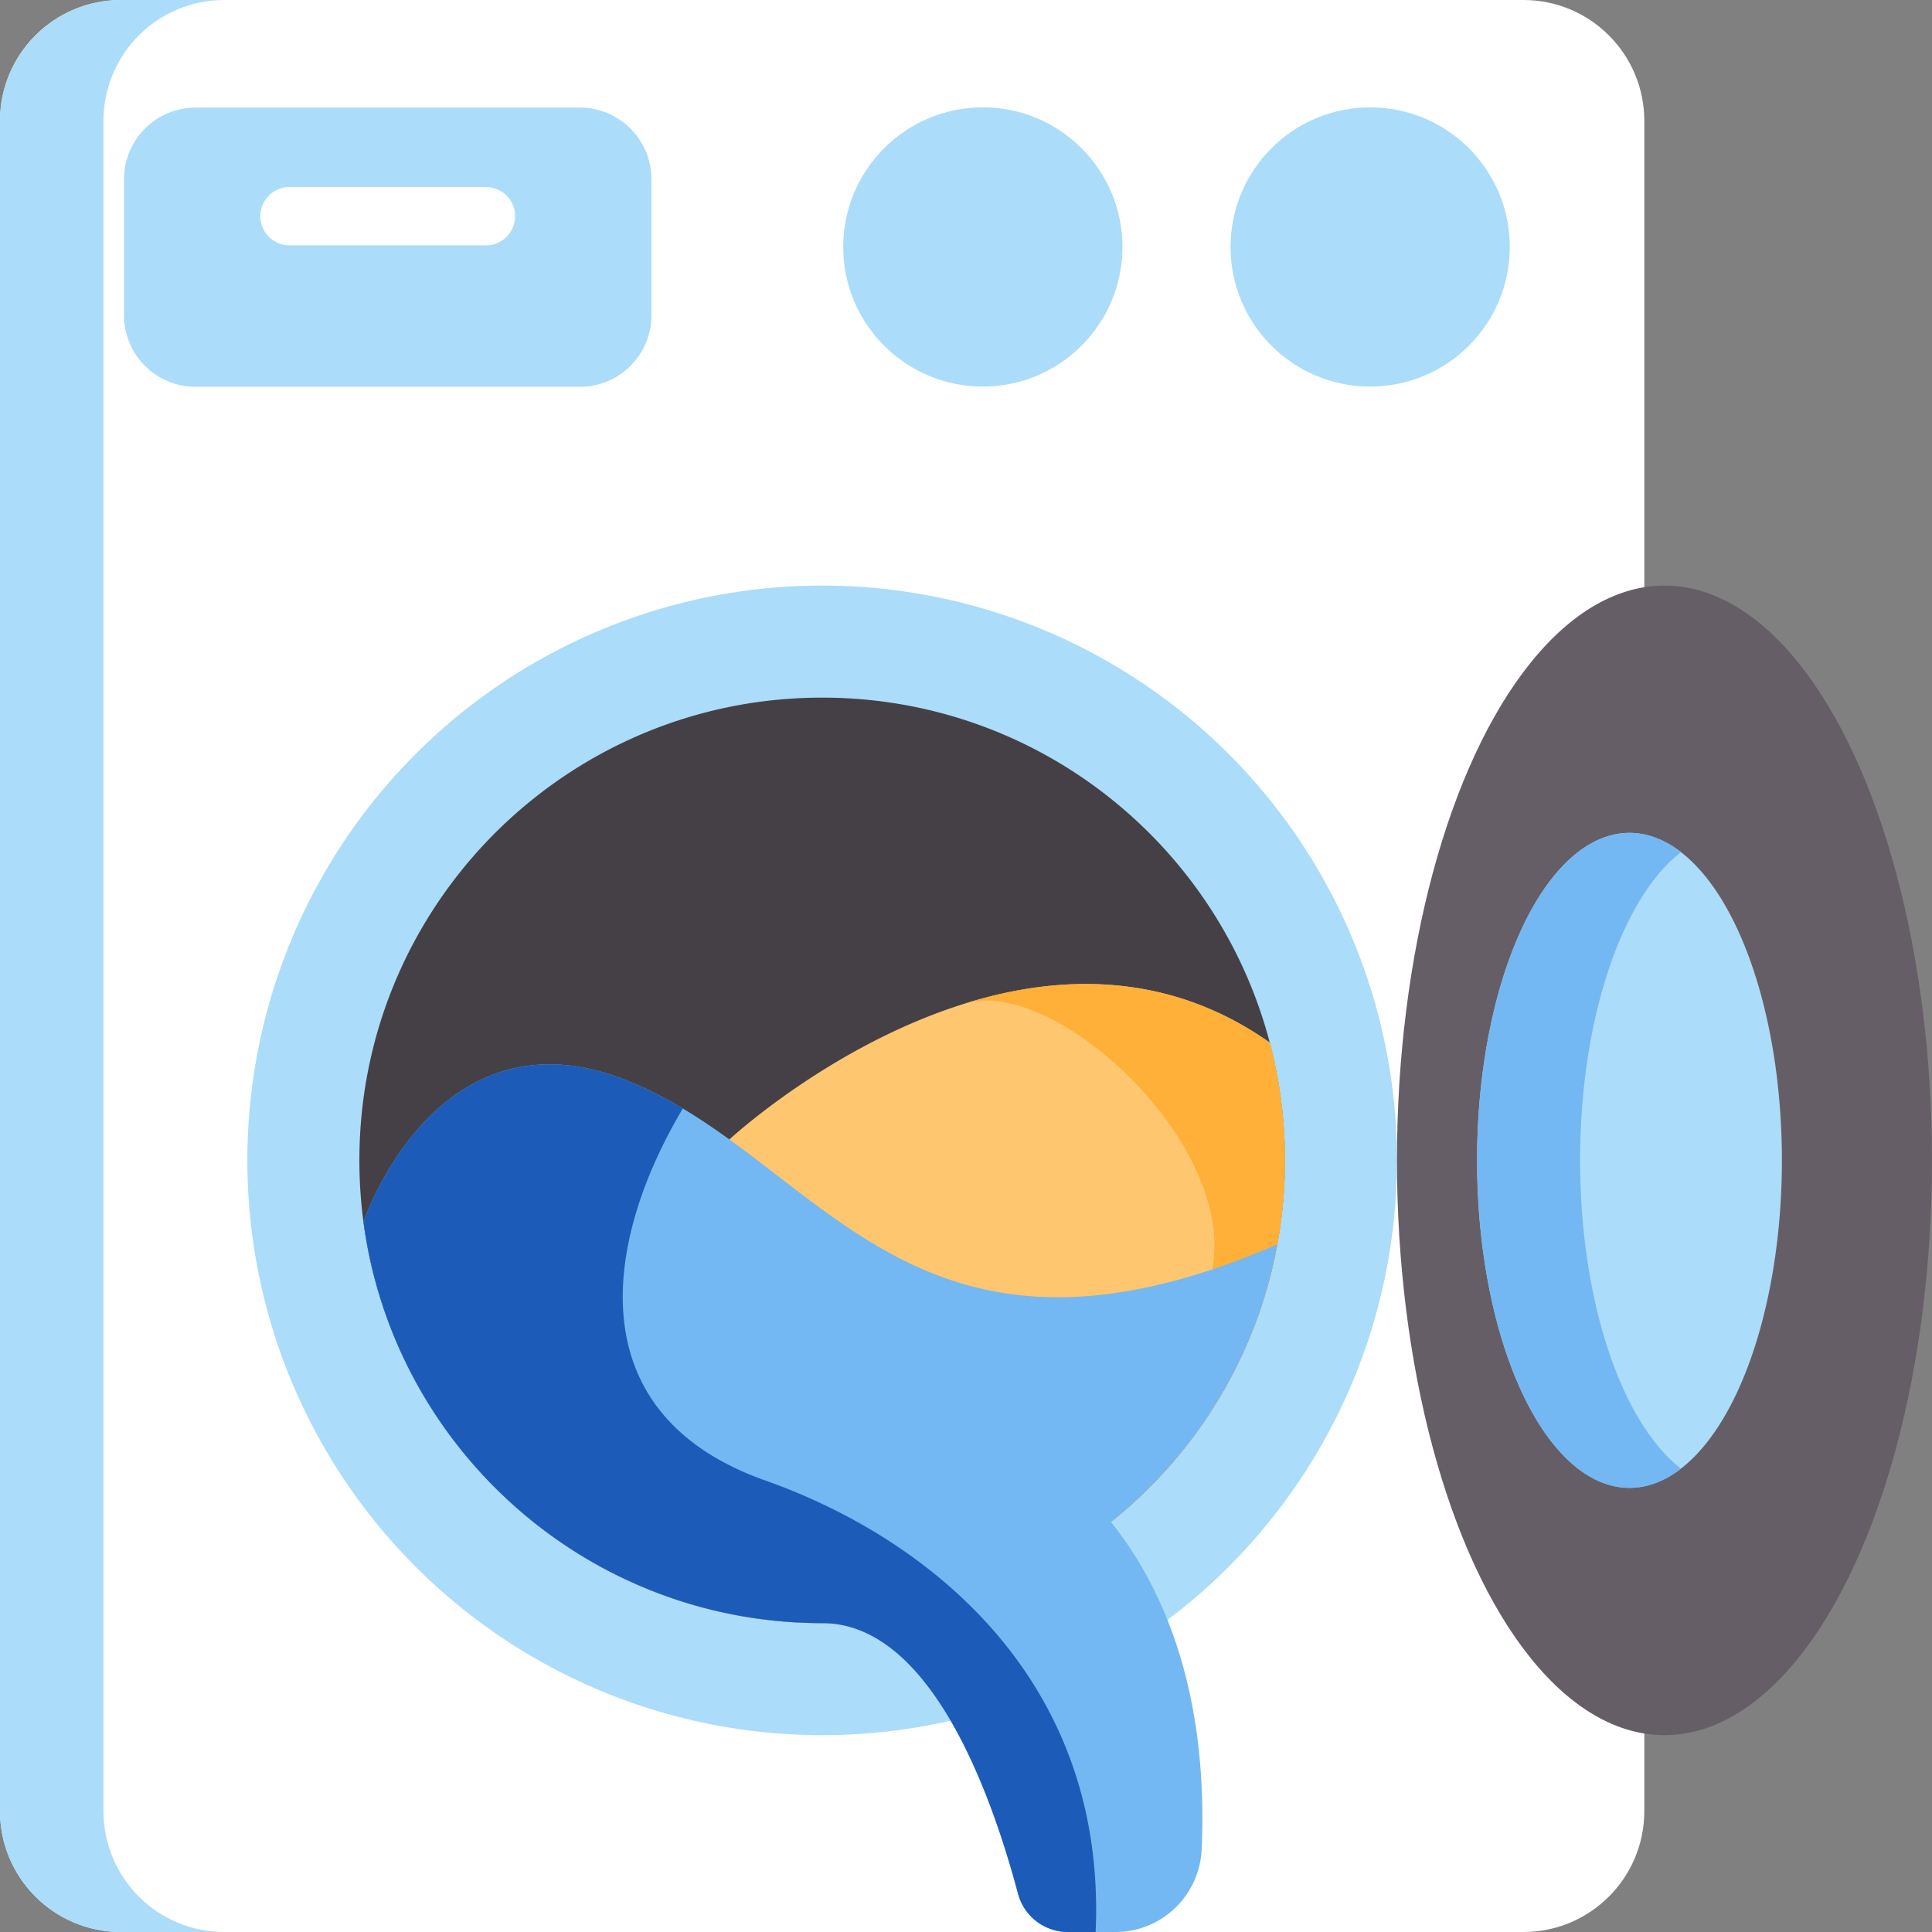
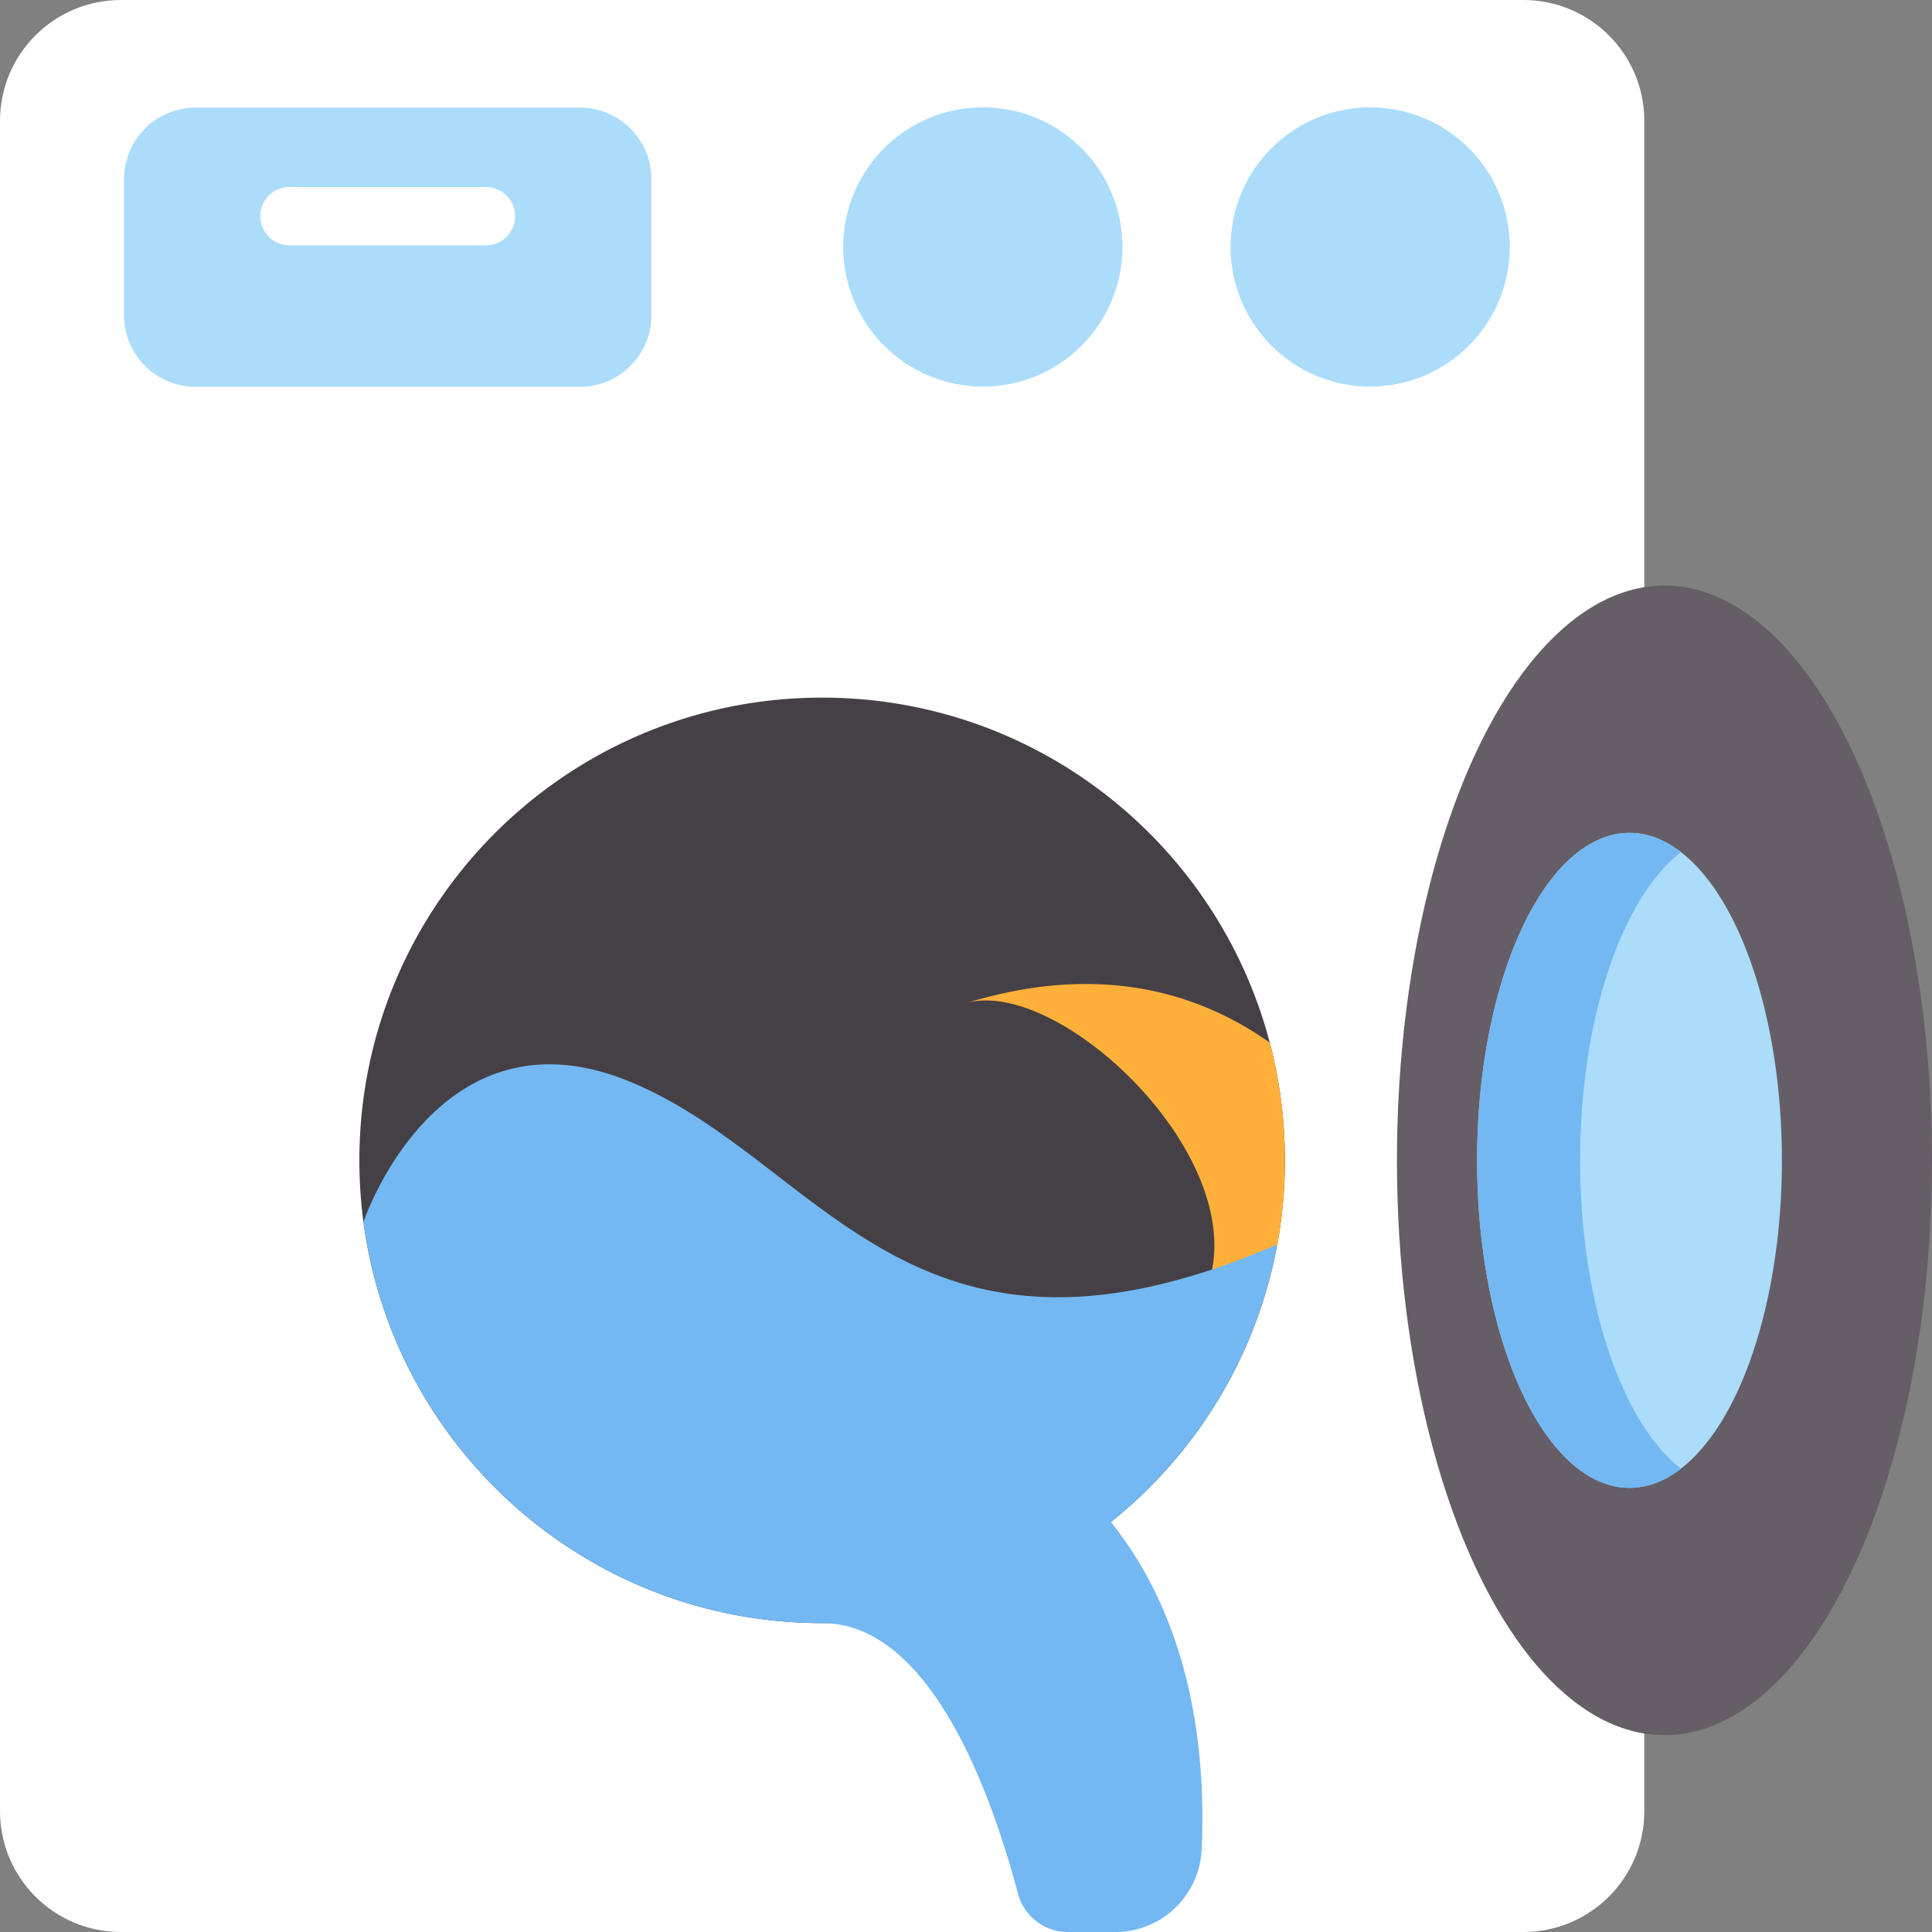
<svg xmlns="http://www.w3.org/2000/svg" class="" xml:space="preserve" style="enable-background:new 0 0 512 512" viewBox="0 0 512 512" y="0" x="0" height="512" width="512" version="1.1">
  <rect x="0" y="0" width="512" height="512" fill="#808080" stroke="none" />
  <g>
    <path class="" data-original="#eadfda" opacity="1" d="M403.723 0H32.036C14.343 0 0 14.343 0 32.036v447.928C0 497.657 14.343 512 32.036 512h371.687c17.693 0 32.036-14.343 32.036-32.036V32.036C435.759 14.343 421.416 0 403.723 0z" fill="#ffffff" />
-     <path class="" data-original="#c6beb9" opacity="1" d="M59.441 512H32.039C14.35 512 0 497.66 0 479.961V32.039C0 14.34 14.35 0 32.039 0h27.403C41.753 0 27.413 14.34 27.413 32.039v447.922c0 17.699 14.34 32.039 32.028 32.039z" fill="#abdcfa" />
-     <circle class="" data-original="#c6beb9" opacity="1" fill="#abdcfa" r="152.327" cy="307.509" cx="217.879" />
    <path data-original="#454045" opacity="1" d="M340.516 307.509c0 67.724-54.909 122.633-122.633 122.633-19.306 0-37.571-4.461-53.817-12.413-40.754-19.924-68.826-61.801-68.826-110.219 0-67.724 54.909-122.633 122.643-122.633 56.938 0 104.821 38.807 118.615 91.418l.258.969a122.963 122.963 0 0 1 3.76 30.245z" fill="#454045" />
-     <path class="" data-original="#8bc852" opacity="1" d="M340.516 307.509c0 25.044-7.5 48.326-20.398 67.734-21.953 33.09-59.555 54.898-102.235 54.898-19.306 0-37.571-4.461-53.817-12.413l29.226-115.762s26.342-24.446 61.316-35.665l.01-.01.103-.031c.577-.185 1.154-.371 1.741-.546 24.632-7.51 53.312-8.252 80.035 10.58l.258.969a122.93 122.93 0 0 1 3.761 30.246z" fill="#ffc670" />
    <path class="" data-original="#6ea533" opacity="1" d="M340.516 307.509c0 25.044-7.5 48.326-20.398 67.734-11.61-7.253-16.06-14.721-8.396-21.964 34.171-32.275-27.001-94.808-55.259-87.565 24.632-7.51 53.312-8.252 80.035 10.58l.258.969a122.977 122.977 0 0 1 3.76 30.246z" fill="#ffb038" />
-     <path class="" data-original="#da4a54" opacity="1" d="M338.497 329.771c-5.429 29.618-21.5 55.507-44.092 73.565a122.168 122.168 0 0 1-38.673 20.851c-11.919 3.863-24.642 5.955-37.849 5.955-62.202 0-113.577-46.307-121.551-106.315v-.01c.35-1.02 19.862-57.948 70.475-37.221 4.945 2.029 9.632 4.461 14.145 7.17 4.234 2.524 8.324 5.295 12.342 8.2 35.952 25.961 66.178 62.049 145.203 27.805z" fill="#73b8f2" />
+     <path class="" data-original="#da4a54" opacity="1" d="M338.497 329.771c-5.429 29.618-21.5 55.507-44.092 73.565a122.168 122.168 0 0 1-38.673 20.851c-11.919 3.863-24.642 5.955-37.849 5.955-62.202 0-113.577-46.307-121.551-106.315v-.01c.35-1.02 19.862-57.948 70.475-37.221 4.945 2.029 9.632 4.461 14.145 7.17 4.234 2.524 8.324 5.295 12.342 8.2 35.952 25.961 66.178 62.049 145.203 27.805" fill="#73b8f2" />
    <path class="" data-original="#da4a54" opacity="1" d="M295.598 512h-12.597a13.685 13.685 0 0 1-13.226-10.172c-7.386-27.751-23.552-71.686-51.892-71.686l23.725-17.667 35.17-26.188c6.902 5.182 12.733 10.931 17.627 17.05 21.691 27.114 25.188 61.59 24.049 86.742C317.9 502.33 307.863 512 295.598 512z" fill="#73b8f2" />
-     <path class="" data-original="#c32430" opacity="1" d="M290.357 512h-7.355a13.685 13.685 0 0 1-13.226-10.172c-7.386-27.751-23.552-71.686-51.892-71.686-62.202 0-113.577-46.307-121.551-106.315v-.01c.35-1.02 19.862-57.948 70.475-37.221 4.945 2.029 9.632 4.461 14.145 7.17-21.335 35.871-27.506 81.096 21.83 98.568 13.186 4.667 26.599 11.322 38.827 20.14 4.935 3.554 9.673 7.448 14.124 11.713 21.416 20.48 36.322 49.325 34.623 87.813z" fill="#1d5bb8" />
    <ellipse class="" data-original="#665e66" opacity="1" ry="152.327" rx="70.897" fill="#665e66" cy="307.509" cx="441.103" />
    <ellipse class="" data-original="#b9e4ef" opacity="1" ry="86.788" rx="40.393" fill="#abdcfa" cy="307.509" cx="431.832" />
    <path class="" data-original="#7ad0df" opacity="1" d="M445.482 389.213c-4.265 3.296-8.86 5.089-13.65 5.089-22.314 0-40.393-38.858-40.393-86.793s18.08-86.793 40.393-86.793c4.79 0 9.385 1.793 13.65 5.089-15.587 12.022-26.743 44.061-26.743 81.704s11.156 69.682 26.743 81.704z" fill="#73b8f2" />
    <path class="" data-original="#ffffff" opacity="1" d="M153.659 28.515H51.838c-10.48 0-18.976 8.496-18.976 18.976v36.046c0 10.48 8.496 18.976 18.976 18.976h101.82c10.48 0 18.976-8.496 18.976-18.976V47.49c0-10.48-8.496-18.975-18.975-18.975z" fill="#abdcfa" />
    <circle class="" data-original="#c6beb9" opacity="1" fill="#abdcfa" r="36.998" cy="65.447" cx="260.46" />
    <circle class="" data-original="#c6beb9" opacity="1" fill="#abdcfa" r="36.998" cy="65.447" cx="363.107" />
    <path class="" data-original="#eadfda" opacity="1" d="M128.784 65.018H76.712a7.726 7.726 0 1 1 0-15.452h52.071c4.268 0 7.726 3.459 7.726 7.726s-3.458 7.726-7.725 7.726z" fill="#ffffff" />
  </g>
</svg>